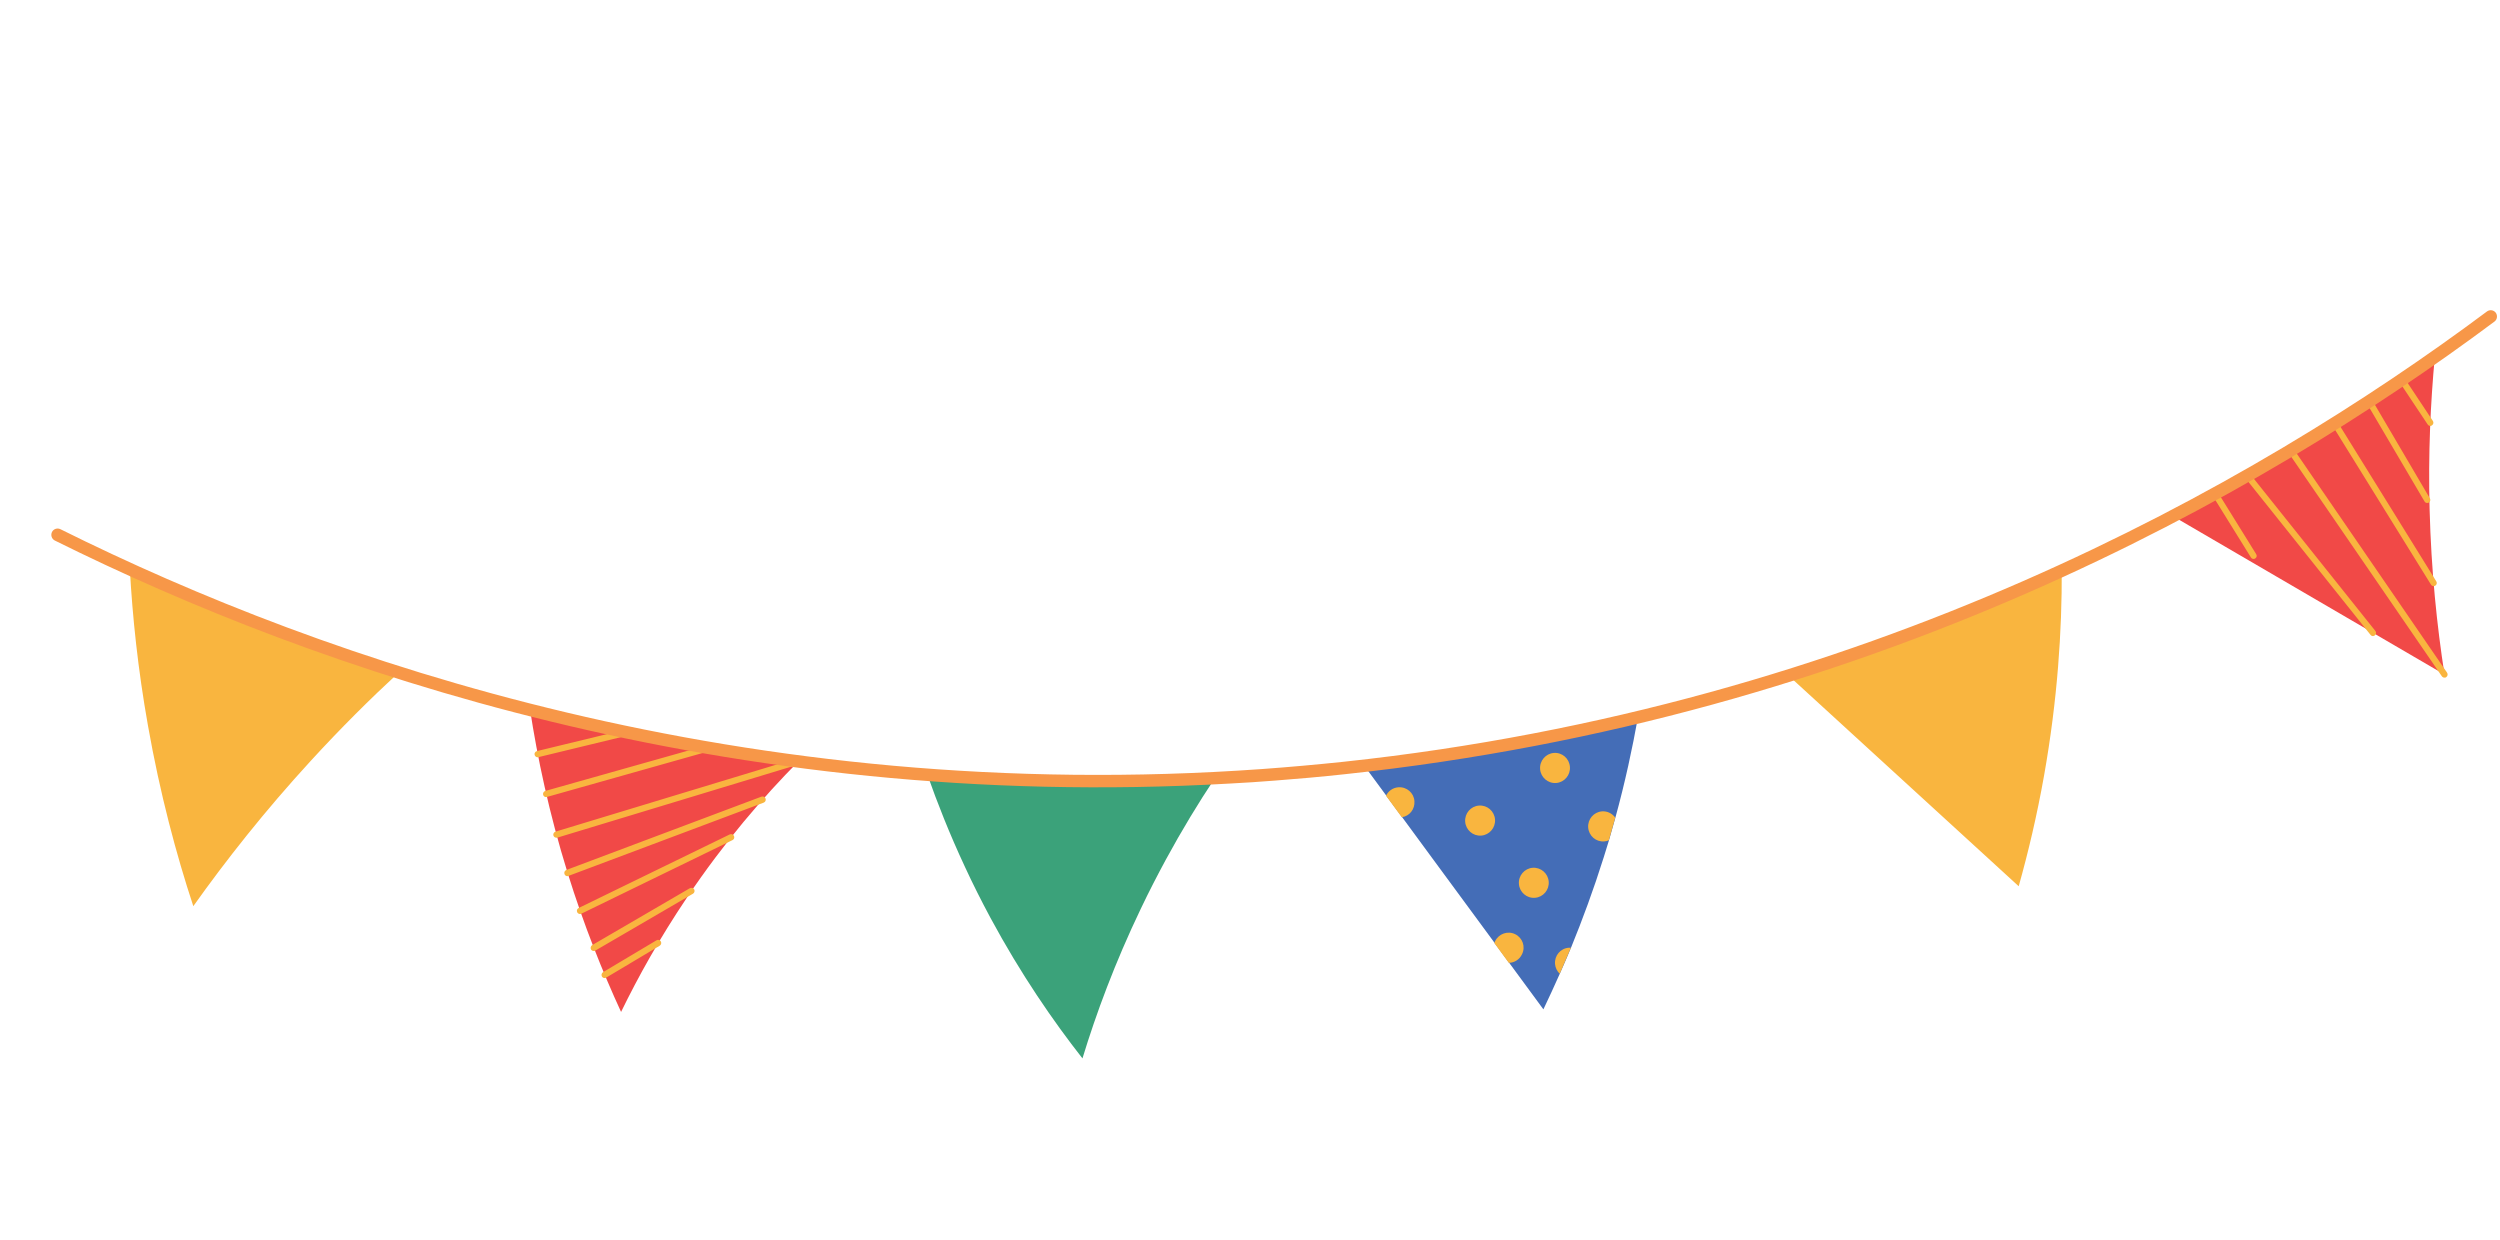
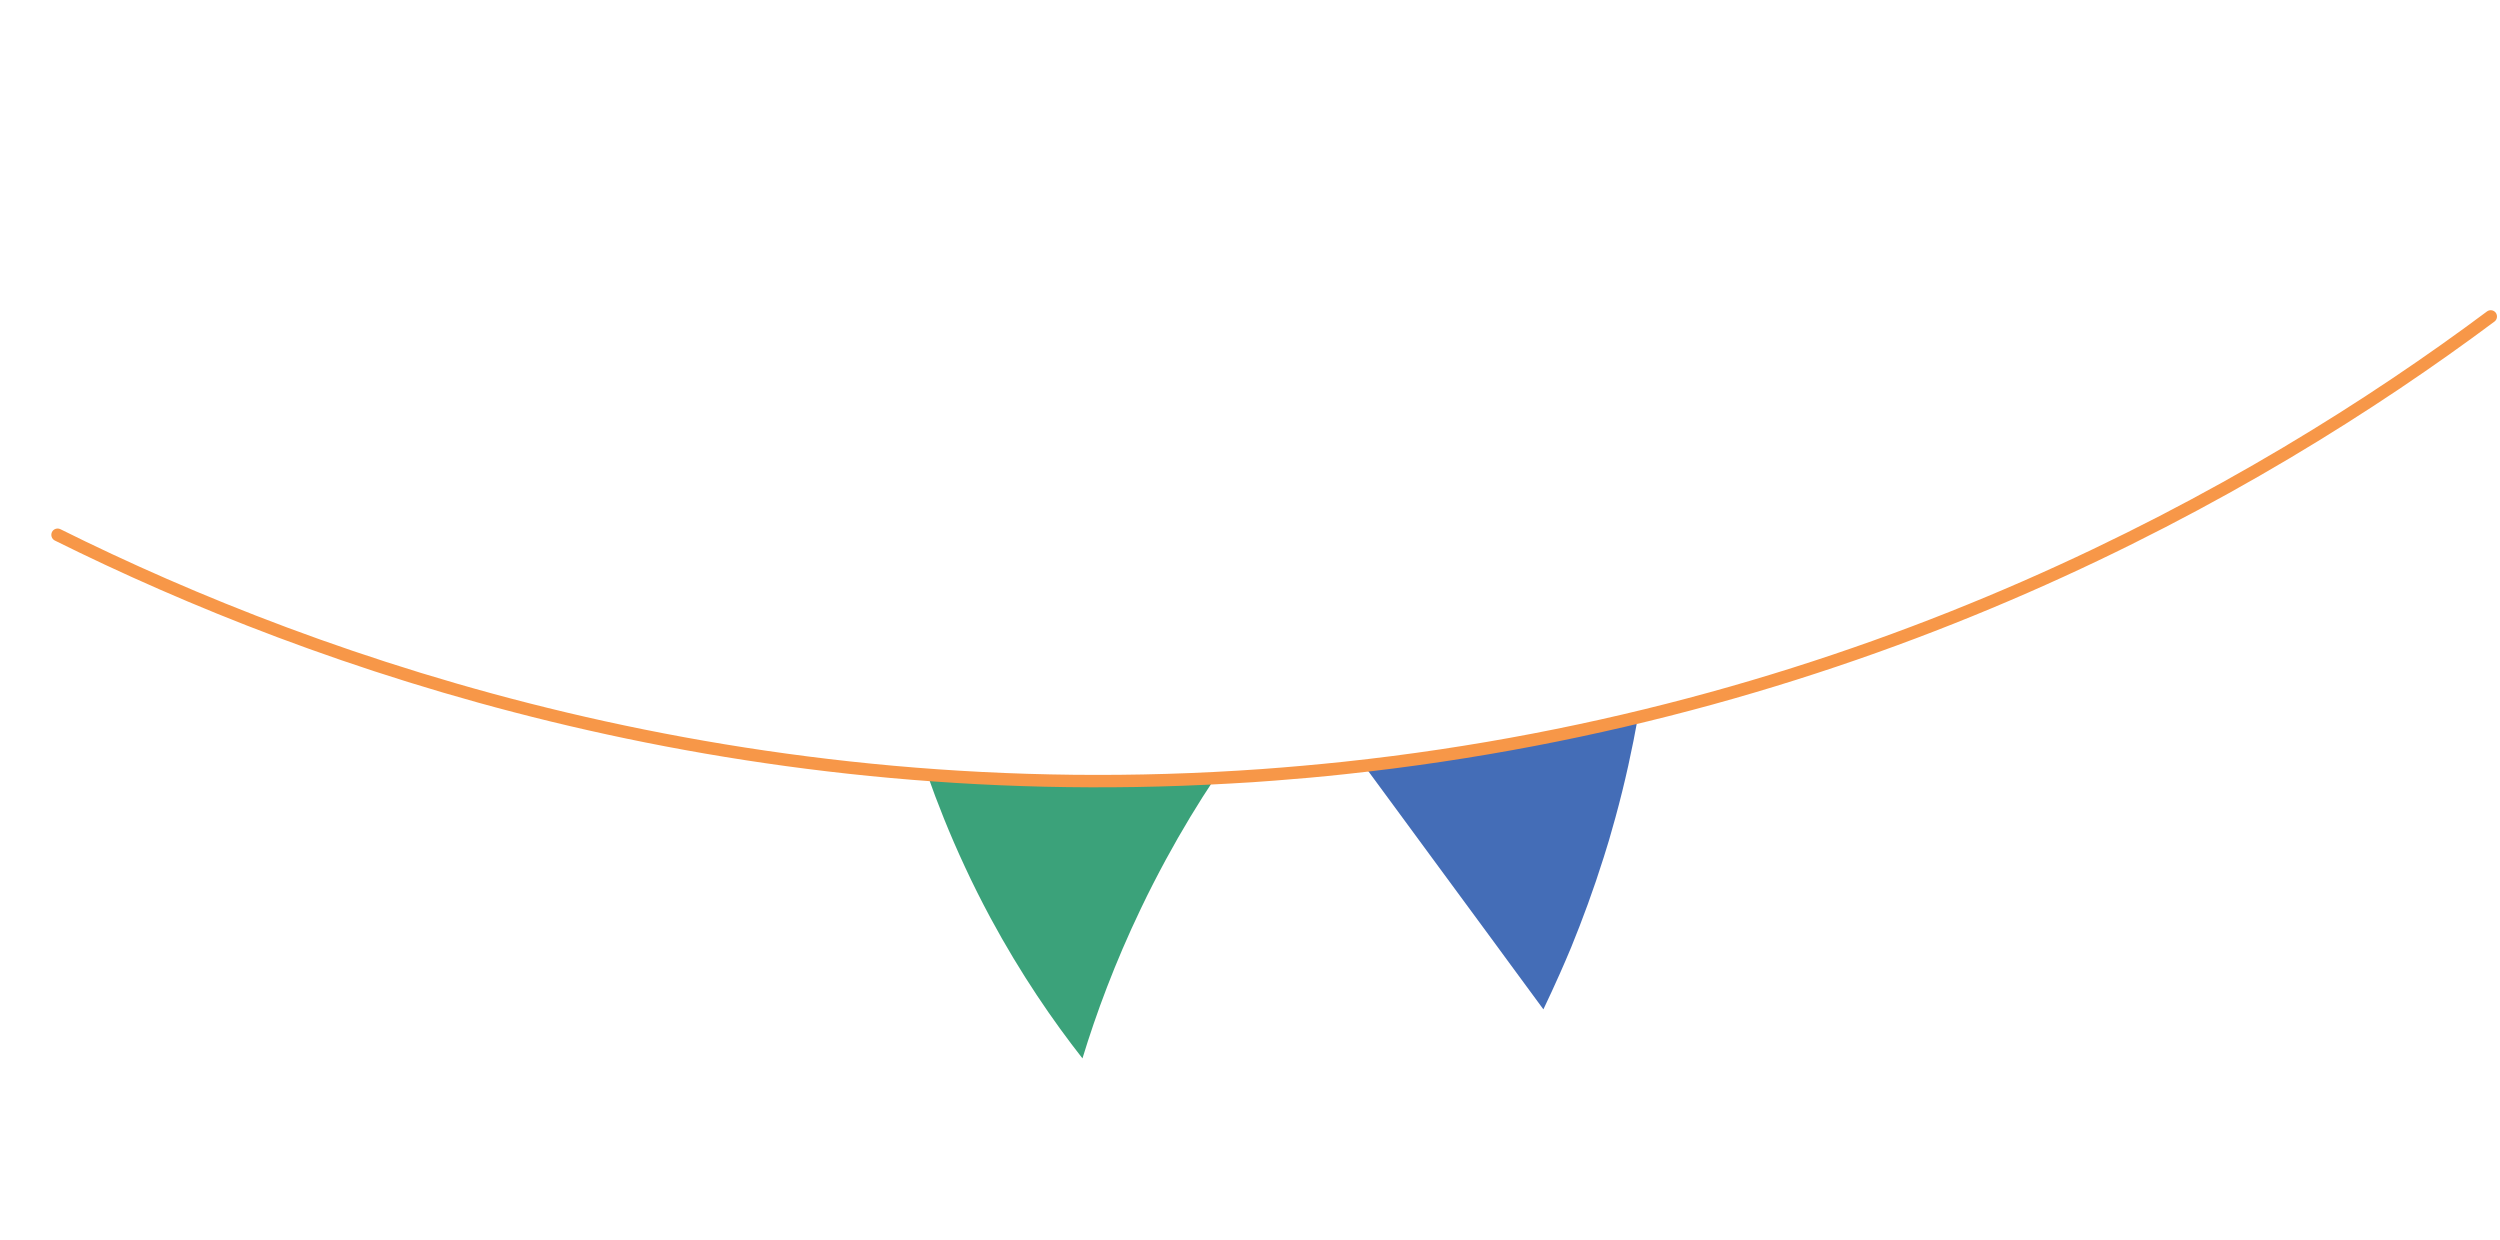
<svg xmlns="http://www.w3.org/2000/svg" width="488" height="242" viewBox="0 0 488 242" fill="none">
  <path d="M188.356 169.211C185.351 162.769 182.954 156.7 181.014 151.176C190.346 151.862 200.212 152.305 210.564 152.434C219.785 152.551 228.628 152.401 237.044 152.052C233.927 156.746 230.731 161.983 227.558 167.828C225.924 170.858 224.28 174.029 222.701 177.351C217.609 187.969 213.95 197.898 211.298 206.598C205.546 199.264 199.26 190.148 193.334 179.156C191.514 175.764 189.844 172.442 188.356 169.211Z" fill="#3BA27A" />
  <path d="M279.684 167.662C277.694 164.937 275.699 162.244 273.701 159.518L270.623 155.333C269.181 153.367 267.744 151.427 266.302 149.461C274.596 148.5 283.311 147.259 292.371 145.693C301.994 143.998 311.128 142.055 319.731 139.993C318.649 146.024 317.244 152.609 315.324 159.607L314.074 164.021C313.733 165.102 313.398 166.2 313.063 167.299C311.066 173.657 308.886 179.546 306.675 184.961C305.935 186.721 305.223 188.401 304.48 190.059C303.402 192.489 302.319 194.826 301.271 197.024C299.05 194.001 296.805 190.973 294.594 187.942C293.651 186.662 292.709 185.381 291.768 184.084C287.747 178.62 283.705 173.127 279.684 167.662Z" fill="#446DB7" />
-   <path d="M424.126 100.74L477.17 131.673C475.702 122.239 474.578 111.448 474.263 99.527C473.965 88.574 474.445 78.561 475.274 69.677C468.73 74.255 461.759 78.887 454.398 83.477C443.945 89.976 433.819 95.704 424.126 100.74ZM132.563 144.865C140.617 146.343 148.408 147.576 155.902 148.578C149.038 155.499 141.398 164.335 134.049 175.274C128.749 183.153 124.559 190.697 121.233 197.529C117.64 189.727 113.984 180.657 110.795 170.38C107.163 158.66 104.898 147.856 103.458 138.468C112.569 140.796 122.295 142.976 132.563 144.865Z" fill="#F14947" />
-   <path d="M474.734 83.015C475.02 82.817 475.086 82.439 474.887 82.153L469.278 73.713C469.088 73.428 468.712 73.354 468.426 73.552C468.14 73.75 468.074 74.128 468.264 74.413L473.882 82.854C474.016 83.048 474.22 83.158 474.424 83.143C474.542 83.133 474.64 83.095 474.734 83.015ZM440.219 109.007C440.51 108.834 440.601 108.452 440.403 108.166L432.87 96.026C432.698 95.735 432.324 95.645 432.039 95.835C431.756 96.008 431.656 96.39 431.855 96.675L439.386 108.823C439.504 109.015 439.734 109.12 439.954 109.107C440.03 109.1 440.126 109.07 440.219 109.007ZM474.101 98.113C474.392 97.941 474.484 97.558 474.31 97.275L462.872 77.805C462.7 77.514 462.318 77.414 462.036 77.588C461.753 77.761 461.653 78.143 461.826 78.434L473.267 97.879C473.382 98.095 473.611 98.201 473.841 98.18C473.934 98.175 474.03 98.146 474.101 98.113ZM475.375 114.313C475.657 114.14 475.749 113.757 475.559 113.472L456.238 82.304C456.072 82.022 455.691 81.923 455.405 82.121C455.122 82.294 455.031 82.677 455.221 82.962L474.534 114.129C474.652 114.321 474.882 114.426 475.102 114.412C475.178 114.406 475.275 114.368 475.375 114.313ZM463.584 124.015C463.839 123.796 463.888 123.416 463.669 123.161L439.151 92.447C438.933 92.183 438.553 92.134 438.297 92.361C438.042 92.58 437.994 92.952 438.212 93.215L462.73 123.93C462.868 124.099 463.051 124.181 463.246 124.165C463.368 124.13 463.49 124.095 463.584 124.015ZM477.509 132.17C477.793 131.98 477.86 131.594 477.67 131.309L447.635 87.54C447.437 87.254 447.059 87.188 446.774 87.386C446.497 87.577 446.422 87.962 446.62 88.248L476.655 132.018C476.791 132.203 476.998 132.289 477.193 132.272C477.317 132.288 477.413 132.258 477.509 132.17ZM306.646 184.991C306.522 184.975 306.377 184.99 306.225 184.995C304.597 185.121 303.415 186.538 303.541 188.158C303.602 188.922 303.952 189.596 304.46 190.082L306.646 184.991ZM295.753 182.349C294.284 181.639 292.548 182.271 291.84 183.724C291.793 183.827 291.733 183.962 291.691 184.091C292.635 185.363 293.57 186.643 294.518 187.949C295.586 187.936 296.607 187.312 297.093 186.275C297.827 184.817 297.222 183.068 295.753 182.349ZM314.048 164.026C313.789 164.144 313.469 164.22 313.146 164.245C311.518 164.371 310.139 163.151 310.013 161.531C309.894 159.921 311.092 158.506 312.704 158.378C313.764 158.297 314.715 158.798 315.3 159.604L314.048 164.026ZM299.174 169.392C297.572 169.512 296.364 170.934 296.491 172.546C296.61 174.165 298.023 175.38 299.626 175.251C301.228 175.131 302.435 173.717 302.309 172.097C302.189 170.486 300.776 169.271 299.174 169.392ZM303.314 146.972C301.71 147.101 300.503 148.515 300.63 150.135C300.749 151.746 302.162 152.961 303.764 152.84C305.367 152.72 306.575 151.298 306.447 149.686C306.329 148.067 304.942 146.847 303.314 146.972ZM288.687 157.248C287.085 157.368 285.878 158.782 286.004 160.402C286.123 162.013 287.535 163.236 289.139 163.108C290.741 162.987 291.948 161.573 291.83 159.954C291.702 158.343 290.315 157.122 288.687 157.248ZM272.953 153.678C271.868 153.756 270.975 154.43 270.548 155.332L273.624 159.525C275.147 159.31 276.212 157.953 276.096 156.385C275.994 154.768 274.581 153.553 272.953 153.678ZM105.091 147.797L122.755 143.514C123.067 143.437 123.296 143.097 123.194 142.782C123.092 142.466 122.785 142.242 122.462 142.334L104.798 146.617C104.486 146.695 104.257 147.035 104.359 147.35C104.43 147.645 104.698 147.847 104.995 147.827C105.04 147.799 105.066 147.794 105.091 147.797ZM106.774 155.562L138.745 146.537C139.059 146.444 139.254 146.099 139.152 145.784C139.06 145.461 138.724 145.267 138.409 145.369L106.438 154.394C106.124 154.488 105.928 154.832 106.022 155.146C106.093 155.441 106.38 155.621 106.652 155.597C106.681 155.567 106.723 155.564 106.774 155.562ZM108.778 163.512L156.07 149.162C156.386 149.06 156.58 148.724 156.479 148.401C156.385 148.086 156.041 147.891 155.735 147.986L108.443 162.335C108.119 162.436 107.925 162.772 108.026 163.096C108.122 163.385 108.38 163.536 108.651 163.521C108.706 163.545 108.727 163.514 108.778 163.512ZM110.988 170.968L149.08 156.672C149.39 156.544 149.559 156.213 149.436 155.87C149.309 155.551 148.978 155.382 148.635 155.506L110.549 169.819C110.238 169.947 110.06 170.285 110.192 170.63C110.284 170.893 110.54 171.052 110.812 171.029C110.866 171.002 110.934 170.994 110.988 170.968ZM113.485 178.351L142.988 163.986C143.301 163.842 143.415 163.479 143.27 163.167C143.118 162.853 142.764 162.732 142.452 162.876L112.956 177.242C112.644 177.386 112.521 177.748 112.666 178.061C112.786 178.303 113.02 178.434 113.266 178.415C113.343 178.408 113.414 178.376 113.485 178.351ZM116.197 185.561L135.272 174.45C135.562 174.286 135.653 173.903 135.507 173.607C135.342 173.325 134.96 173.226 134.672 173.373L115.597 184.484C115.306 184.657 115.215 185.039 115.362 185.327C115.477 185.543 115.707 185.649 115.927 185.635C116.034 185.649 116.105 185.625 116.197 185.561ZM118.338 190.825L128.78 184.601C129.063 184.428 129.163 184.046 128.99 183.755C128.817 183.472 128.435 183.373 128.152 183.546L117.71 189.77C117.427 189.943 117.336 190.326 117.5 190.616C117.615 190.832 117.853 190.938 118.074 190.917C118.17 190.887 118.246 190.88 118.338 190.825ZM349.109 131.867L394.051 172.995C395.903 166.4 397.614 159.199 398.997 151.419C401.631 136.563 402.507 123.024 402.453 111.356C394.181 115.139 385.288 118.919 375.819 122.548C366.561 126.104 357.615 129.188 349.109 131.867ZM54.795 123.272C62.74 126.238 70.46 128.873 77.888 131.227C72.302 136.382 66.515 142.124 60.65 148.528C51.669 158.316 44.095 167.941 37.734 176.883C34.399 166.763 31.24 154.954 28.881 141.635C26.911 130.559 25.858 120.322 25.345 111.105C34.48 115.257 44.294 119.355 54.795 123.272Z" fill="#F9B53F" />
  <path d="M246.446 150.11C251.684 149.729 256.934 149.258 262.279 148.697C363.937 137.829 439.759 94.893 485.464 60.792C486.002 60.4 486.753 60.497 487.17 61.038C487.561 61.584 487.472 62.345 486.931 62.762C440.965 97.055 364.737 140.217 262.536 151.123C257.955 151.623 253.394 152.024 248.908 152.368C245.923 152.604 242.933 152.805 239.992 152.954C141.428 158.58 61.653 130.825 10.695 105.509C10.105 105.206 9.846 104.476 10.145 103.851C10.449 103.252 11.171 102.993 11.795 103.3C63.575 129.075 145.407 157.356 246.446 150.11Z" fill="#F79748" />
</svg>